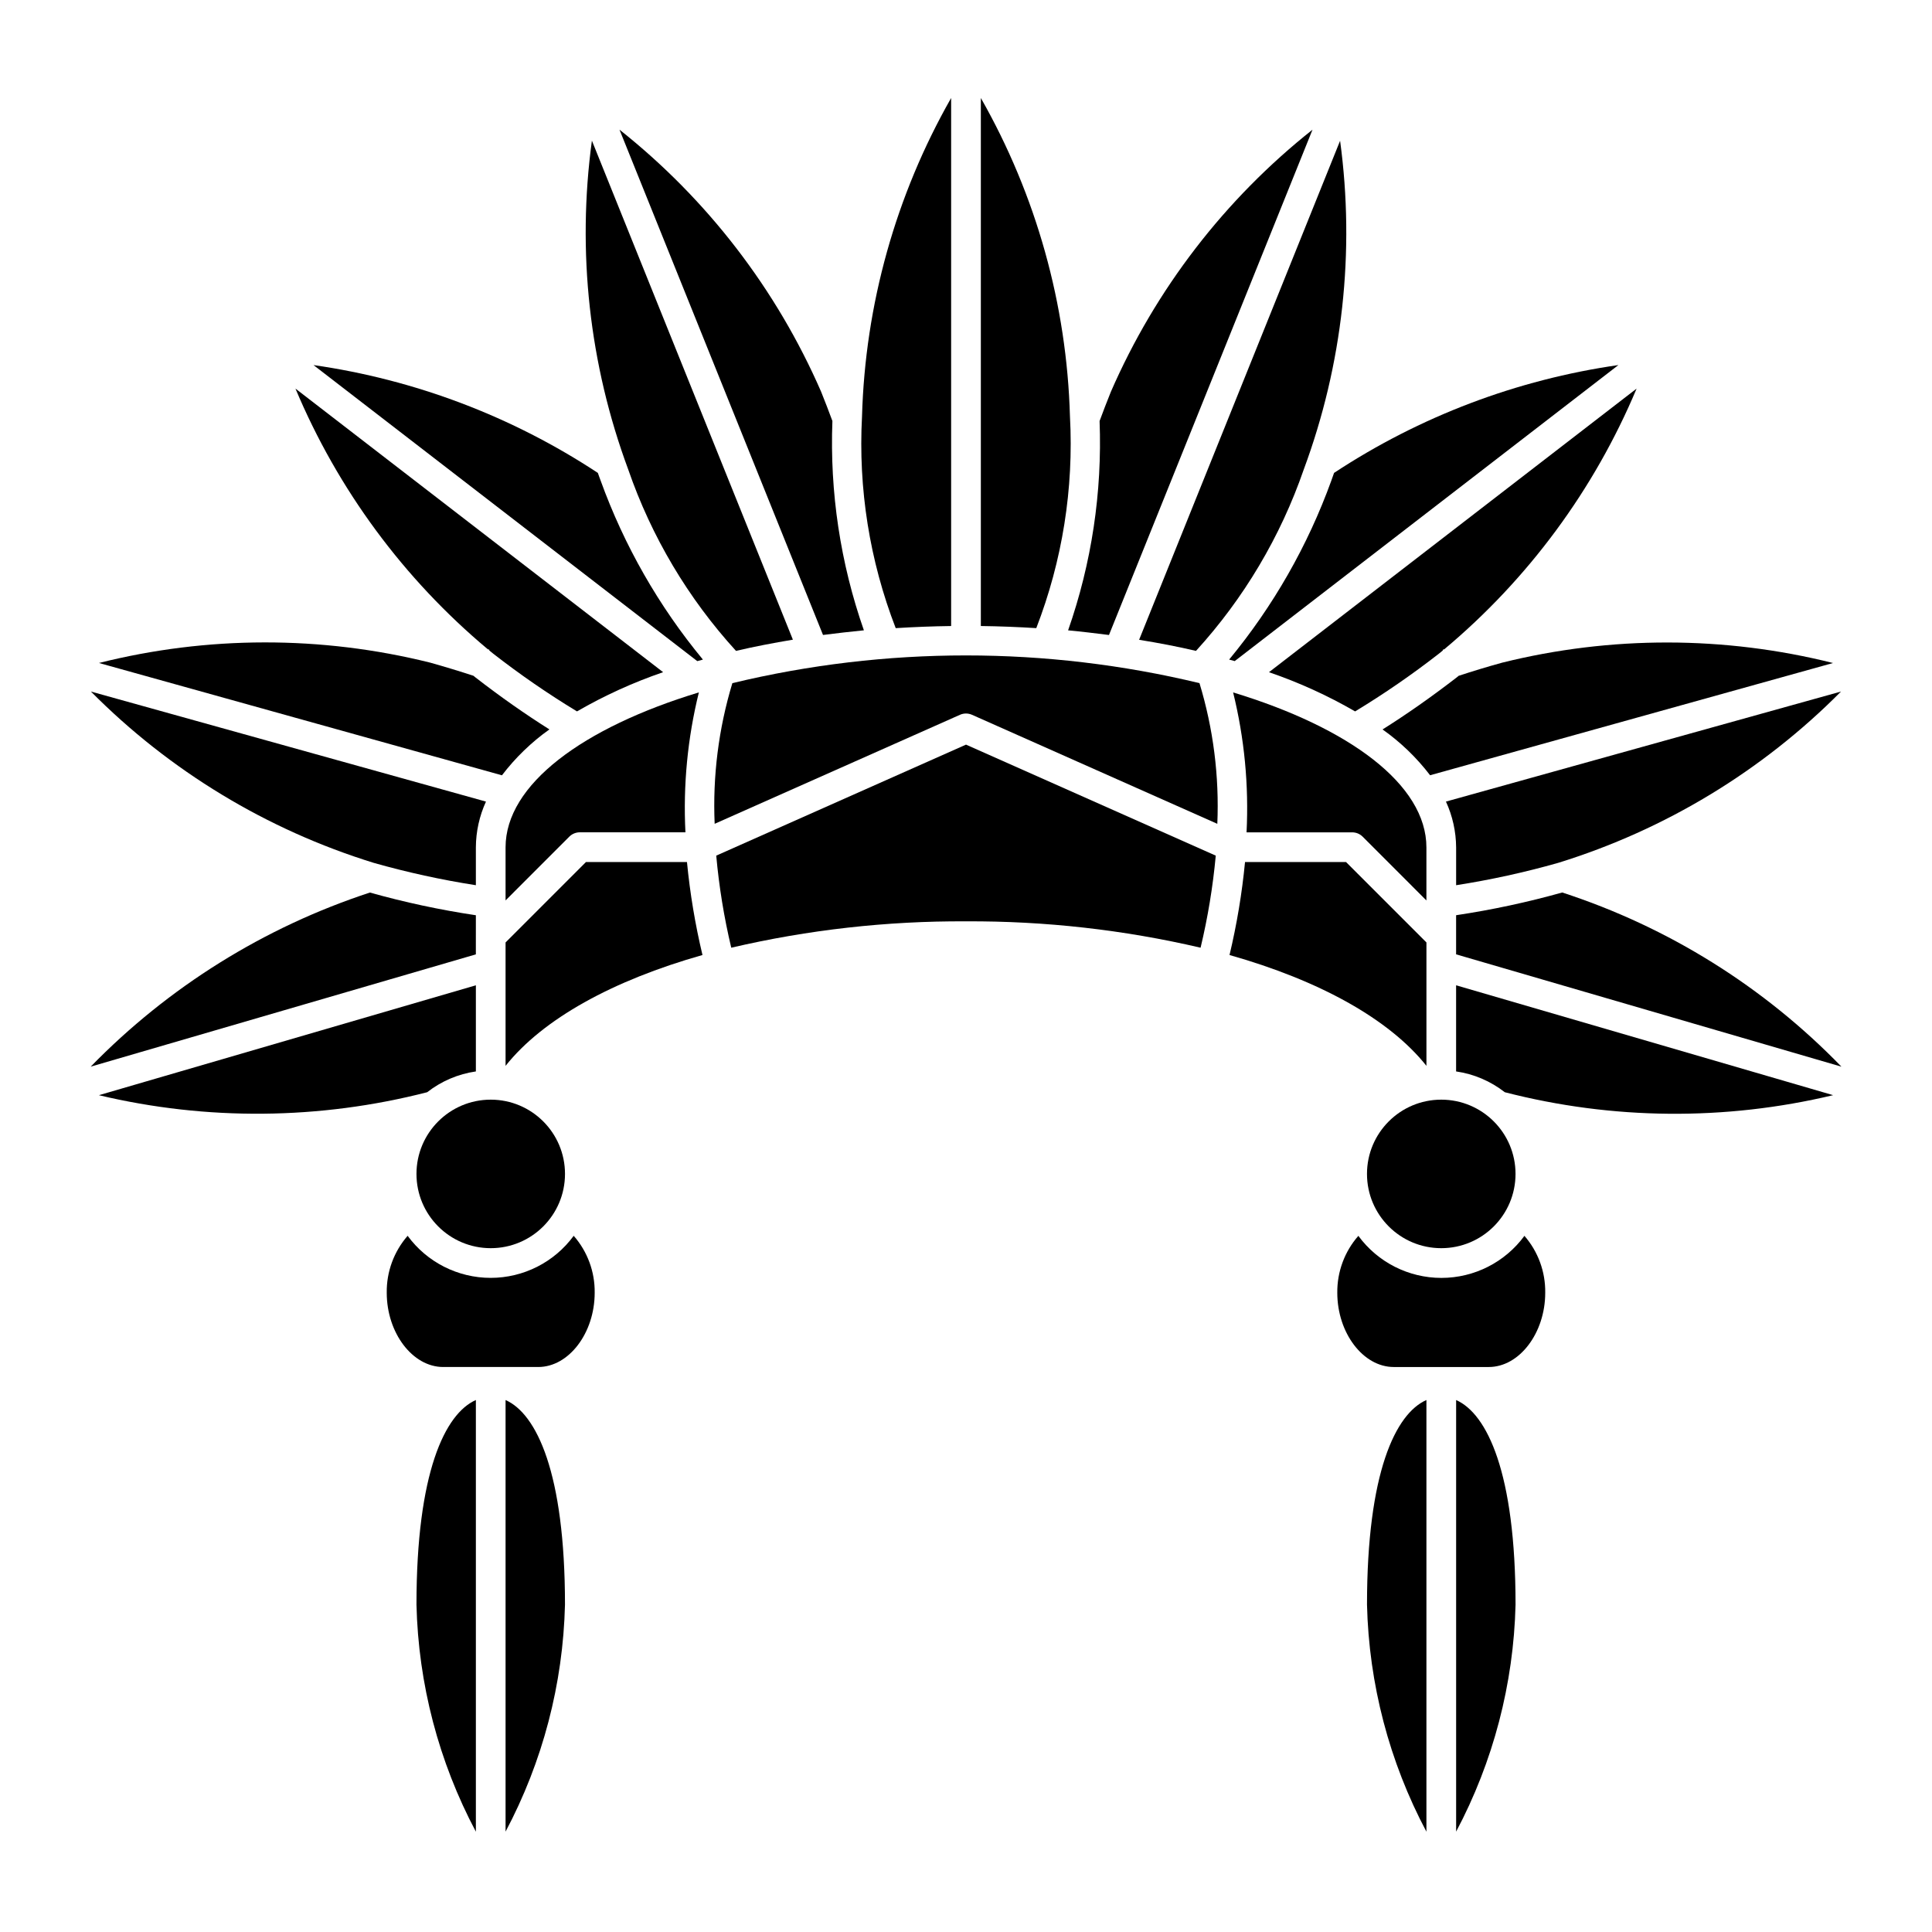
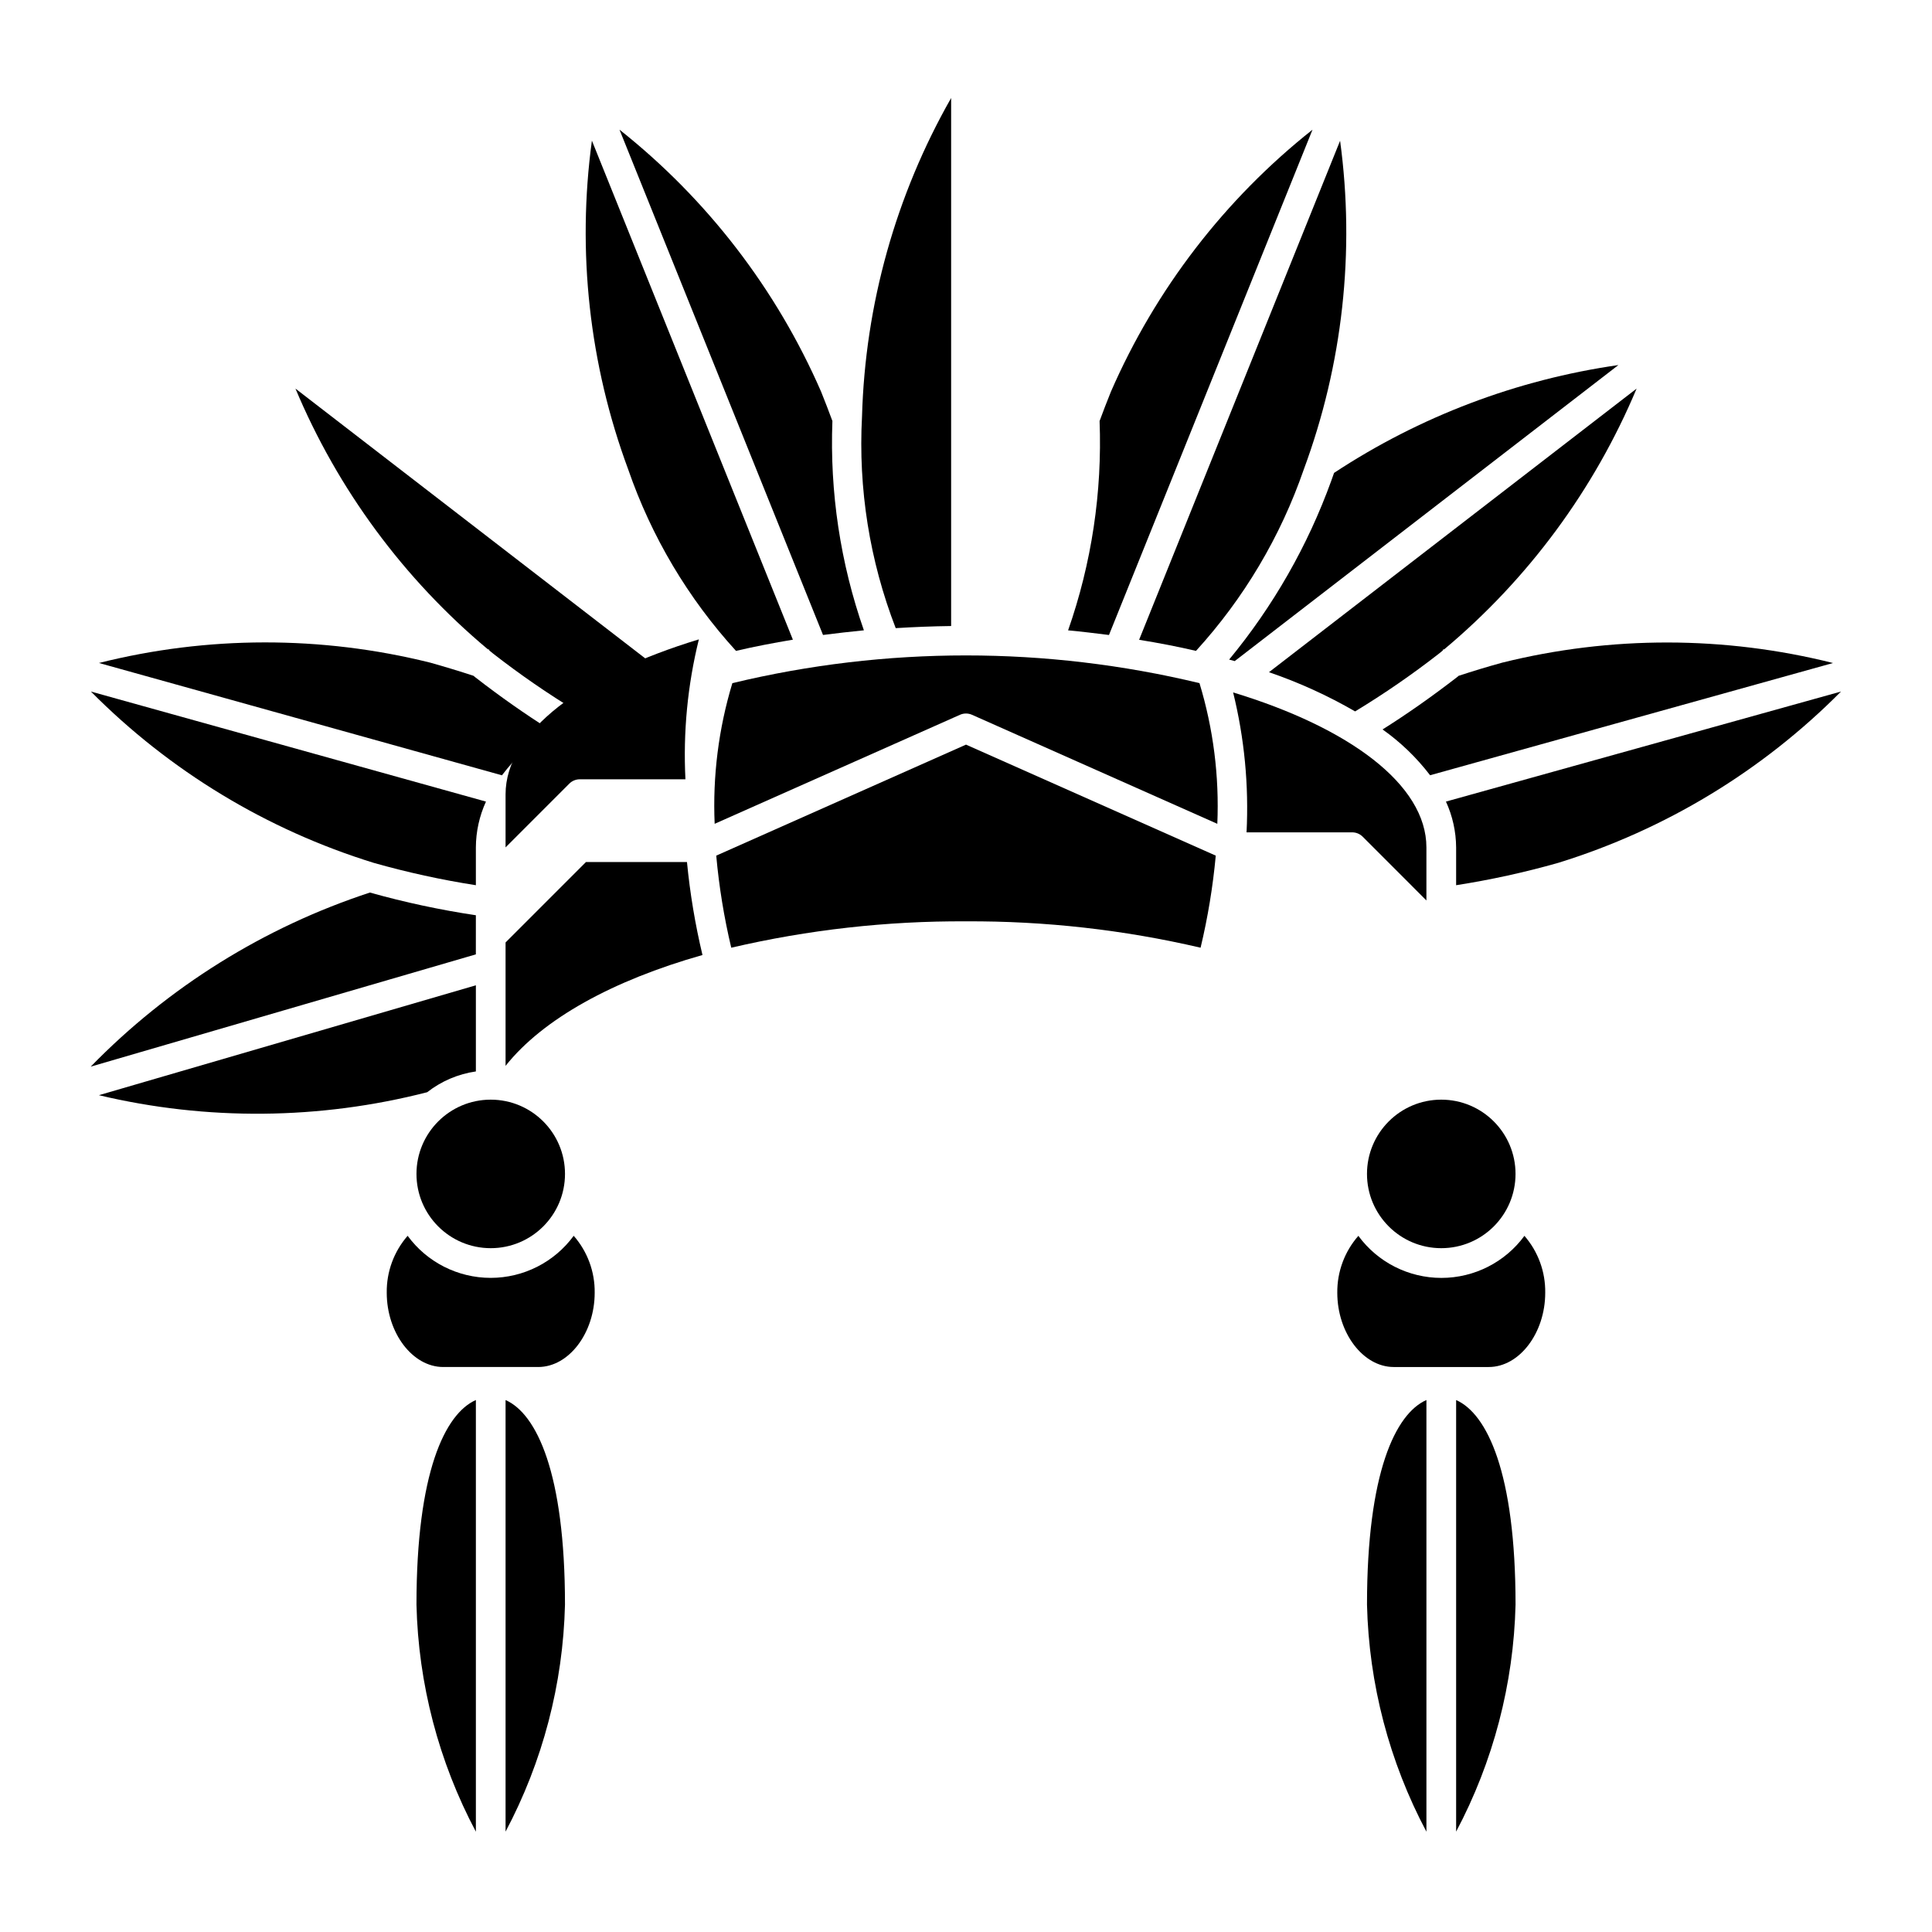
<svg xmlns="http://www.w3.org/2000/svg" fill="#000000" width="800px" height="800px" version="1.1" viewBox="144 144 512 512">
  <g>
    <path d="m503.12 332.53c7.691-4.66 15.105-9.77 22.199-15.297 0.371-0.285 0.699-0.59 1.07-0.875l-0.062-0.164 0.434-0.141c22.254-18.625 39.727-42.309 50.957-69.07l-97.426 75.156c7.93 2.715 15.574 6.195 22.828 10.391z" />
    <path d="m529.89 515.02v114.38c9.844-18.555 15.234-39.145 15.746-60.145 0-35.039-7.559-50.602-15.746-54.23z" />
    <path d="m470.79 327.5c2.988 12.121 4.188 24.613 3.559 37.078h27.984c1.043 0 2.047 0.41 2.785 1.148l16.895 16.902v-14.051c0-16.672-20.469-31.734-51.223-41.078z" />
    <path d="m530.55 323.1-0.441 0.371c-6.863 5.297-13.469 9.918-19.719 13.84v-0.004c4.789 3.391 9.035 7.481 12.598 12.141l106.78-29.742c-28.766-7.215-58.863-7.25-87.645-0.102-4.094 1.125-7.922 2.297-11.574 3.496z" />
    <path d="m545.63 455.1c0 10.871-8.812 19.68-19.684 19.68-10.867 0-19.68-8.809-19.68-19.68 0-10.867 8.812-19.68 19.68-19.68 10.871 0 19.684 8.812 19.684 19.68" />
    <path d="m547.99 471.51c-5.141 7.008-13.312 11.148-22.008 11.148-8.691 0-16.863-4.141-22.004-11.148-3.656 4.168-5.644 9.539-5.582 15.082 0 10.668 6.856 19.68 14.957 19.68h25.191c8.109 0 14.957-9.012 14.957-19.68 0.082-5.535-1.879-10.906-5.512-15.082z" />
-     <path d="m522.02 426.46v-32.699l-21.309-21.312h-26.766c-0.801 8.301-2.176 16.531-4.109 24.641 23.766 6.731 42.281 16.926 52.184 29.371z" />
    <path d="m460.95 316.49c12.691-13.914 22.41-30.273 28.559-48.074 10.312-27.809 13.617-57.727 9.629-87.113l-53.262 132.25c5.184 0.836 10.238 1.805 15.074 2.938z" />
    <path d="m529.89 368.57v10.02c9.121-1.422 18.148-3.398 27.031-5.918 28.336-8.758 54.082-24.352 74.965-45.406l-104.7 29.164h0.004c1.75 3.809 2.672 7.949 2.699 12.141z" />
-     <path d="m629.8 434.23-99.918-29.117v22.828c4.707 0.676 9.156 2.578 12.902 5.508 28.508 7.344 58.383 7.613 87.016 0.781z" />
-     <path d="m558 380.52c-9.238 2.59-18.629 4.602-28.117 6.023v10.367l102.11 29.766v-0.004c-20.535-21.184-45.934-37.027-73.992-46.152z" />
    <path d="m496.82 271.36c-6.242 17.246-15.402 33.293-27.086 47.434 0.488 0.141 1 0.262 1.48 0.402l101.68-78.453c-26.914 3.859-52.645 13.617-75.352 28.578-0.258 0.676-0.461 1.359-0.723 2.039z" />
    <path d="m506.27 569.25c0.5 21.008 5.891 41.609 15.746 60.168v-114.4c-8.18 3.621-15.746 19.184-15.746 54.23z" />
-     <path d="m277.98 368.57v14.051l16.895-16.902c0.738-0.738 1.742-1.148 2.789-1.148h27.984c-0.633-12.465 0.566-24.957 3.559-37.078-30.758 9.344-51.227 24.406-51.227 41.078z" />
+     <path d="m277.98 368.57l16.895-16.902c0.738-0.738 1.742-1.148 2.789-1.148h27.984c-0.633-12.465 0.566-24.957 3.559-37.078-30.758 9.344-51.227 24.406-51.227 41.078z" />
    <path d="m289.6 337.3c-6.25-3.938-12.855-8.543-19.68-13.84-0.156-0.117-0.293-0.25-0.449-0.371-3.644-1.195-7.469-2.363-11.562-3.512v0.004c-28.797-7.156-58.91-7.113-87.688 0.117l106.8 29.766c3.555-4.664 7.797-8.766 12.578-12.164z" />
    <path d="m273.26 316.05 0.441 0.141-0.062 0.164c0.363 0.285 0.699 0.59 1.07 0.875 7.098 5.527 14.508 10.637 22.199 15.297 7.254-4.195 14.902-7.676 22.828-10.391l-97.438-75.156c11.23 26.762 28.707 50.445 50.961 69.07z" />
    <path d="m339.05 316.49c4.832-1.133 9.887-2.102 15.074-2.969l-53.262-132.25c-3.996 29.398-0.691 59.328 9.625 87.145 6.148 17.801 15.867 34.16 28.562 48.074z" />
    <path d="m254.37 569.25c0.496 21.008 5.887 41.609 15.742 60.168v-114.4c-8.188 3.629-15.742 19.191-15.742 54.23z" />
    <path d="m277.98 515.02v114.38c9.848-18.555 15.238-39.145 15.746-60.145 0-35.047-7.566-50.609-15.746-54.23z" />
    <path d="m270.11 378.59v-10.02c0.02-4.191 0.934-8.328 2.676-12.141l-104.7-29.164h0.004c20.883 21.055 46.629 36.648 74.965 45.406 8.891 2.519 17.926 4.496 27.055 5.918z" />
    <path d="m270.11 386.55c-9.477-1.418-18.855-3.426-28.078-6.016-28.027 9.184-53.414 25.016-73.996 46.137l102.07-29.754z" />
-     <path d="m427.55 254.37c-0.828-29.645-8.938-58.629-23.617-84.398v139.93c4.984 0.062 9.879 0.262 14.688 0.559h0.004c6.91-17.855 9.953-36.977 8.926-56.094z" />
-     <path d="m330.28 318.8c-11.691-14.137-20.859-30.184-27.105-47.434-0.277-0.676-0.48-1.363-0.738-2.039-22.707-14.961-48.438-24.719-75.352-28.578l101.7 78.453c0.496-0.141 1.008-0.281 1.496-0.402z" />
    <path d="m437.89 312.28 53.938-133.91c-23.238 18.418-41.59 42.27-53.434 69.453-1.07 2.66-2.062 5.234-2.992 7.754 0.719 18.852-2.109 37.668-8.344 55.473 3.644 0.34 7.281 0.781 10.832 1.23z" />
    <path d="m372.94 311.04c-6.234-17.805-9.062-36.621-8.344-55.473-0.93-2.519-1.922-5.094-2.992-7.762-11.848-27.18-30.199-51.031-53.434-69.445l53.938 133.91c3.551-0.441 7.188-0.883 10.832-1.23z" />
    <path d="m277.98 426.46c9.91-12.453 28.426-22.641 52.184-29.371-1.934-8.109-3.309-16.34-4.109-24.641h-26.766l-21.309 21.312z" />
    <path d="m466.19 370.75-66.188-29.418-66.188 29.418h-0.004c0.742 8.219 2.07 16.375 3.977 24.402 20.387-4.754 41.258-7.098 62.191-6.988 20.93-0.109 41.801 2.234 62.188 6.988 1.922-8.027 3.266-16.184 4.023-24.402z" />
    <path d="m333.39 362.32 65.008-28.891c1.016-0.453 2.176-0.453 3.195 0l65.008 28.891c0.539-12.605-1.059-25.211-4.727-37.281-40.684-9.793-83.109-9.793-123.79 0-3.656 12.07-5.242 24.676-4.691 37.281z" />
    <path d="m396.06 309.9v-139.93c-14.676 25.77-22.789 54.754-23.617 84.398-1.027 19.117 2.016 38.238 8.93 56.094 4.809-0.297 9.703-0.496 14.688-0.559z" />
    <path d="m261.45 506.27h25.191c8.109 0 14.957-9.012 14.957-19.68 0.074-5.543-1.906-10.918-5.559-15.09-5.141 7.008-13.312 11.148-22.004 11.148s-16.867-4.141-22.008-11.148c-3.641 4.176-5.613 9.551-5.535 15.09 0 10.668 6.852 19.68 14.957 19.68z" />
    <path d="m293.73 455.1c0 10.871-8.812 19.68-19.68 19.68-10.871 0-19.68-8.809-19.68-19.68 0-10.867 8.809-19.68 19.68-19.68 10.867 0 19.68 8.812 19.68 19.68" />
    <path d="m257.21 433.45c3.746-2.93 8.195-4.832 12.902-5.508v-22.828l-99.902 29.125c28.633 6.809 58.496 6.535 87-0.789z" />
  </g>
</svg>